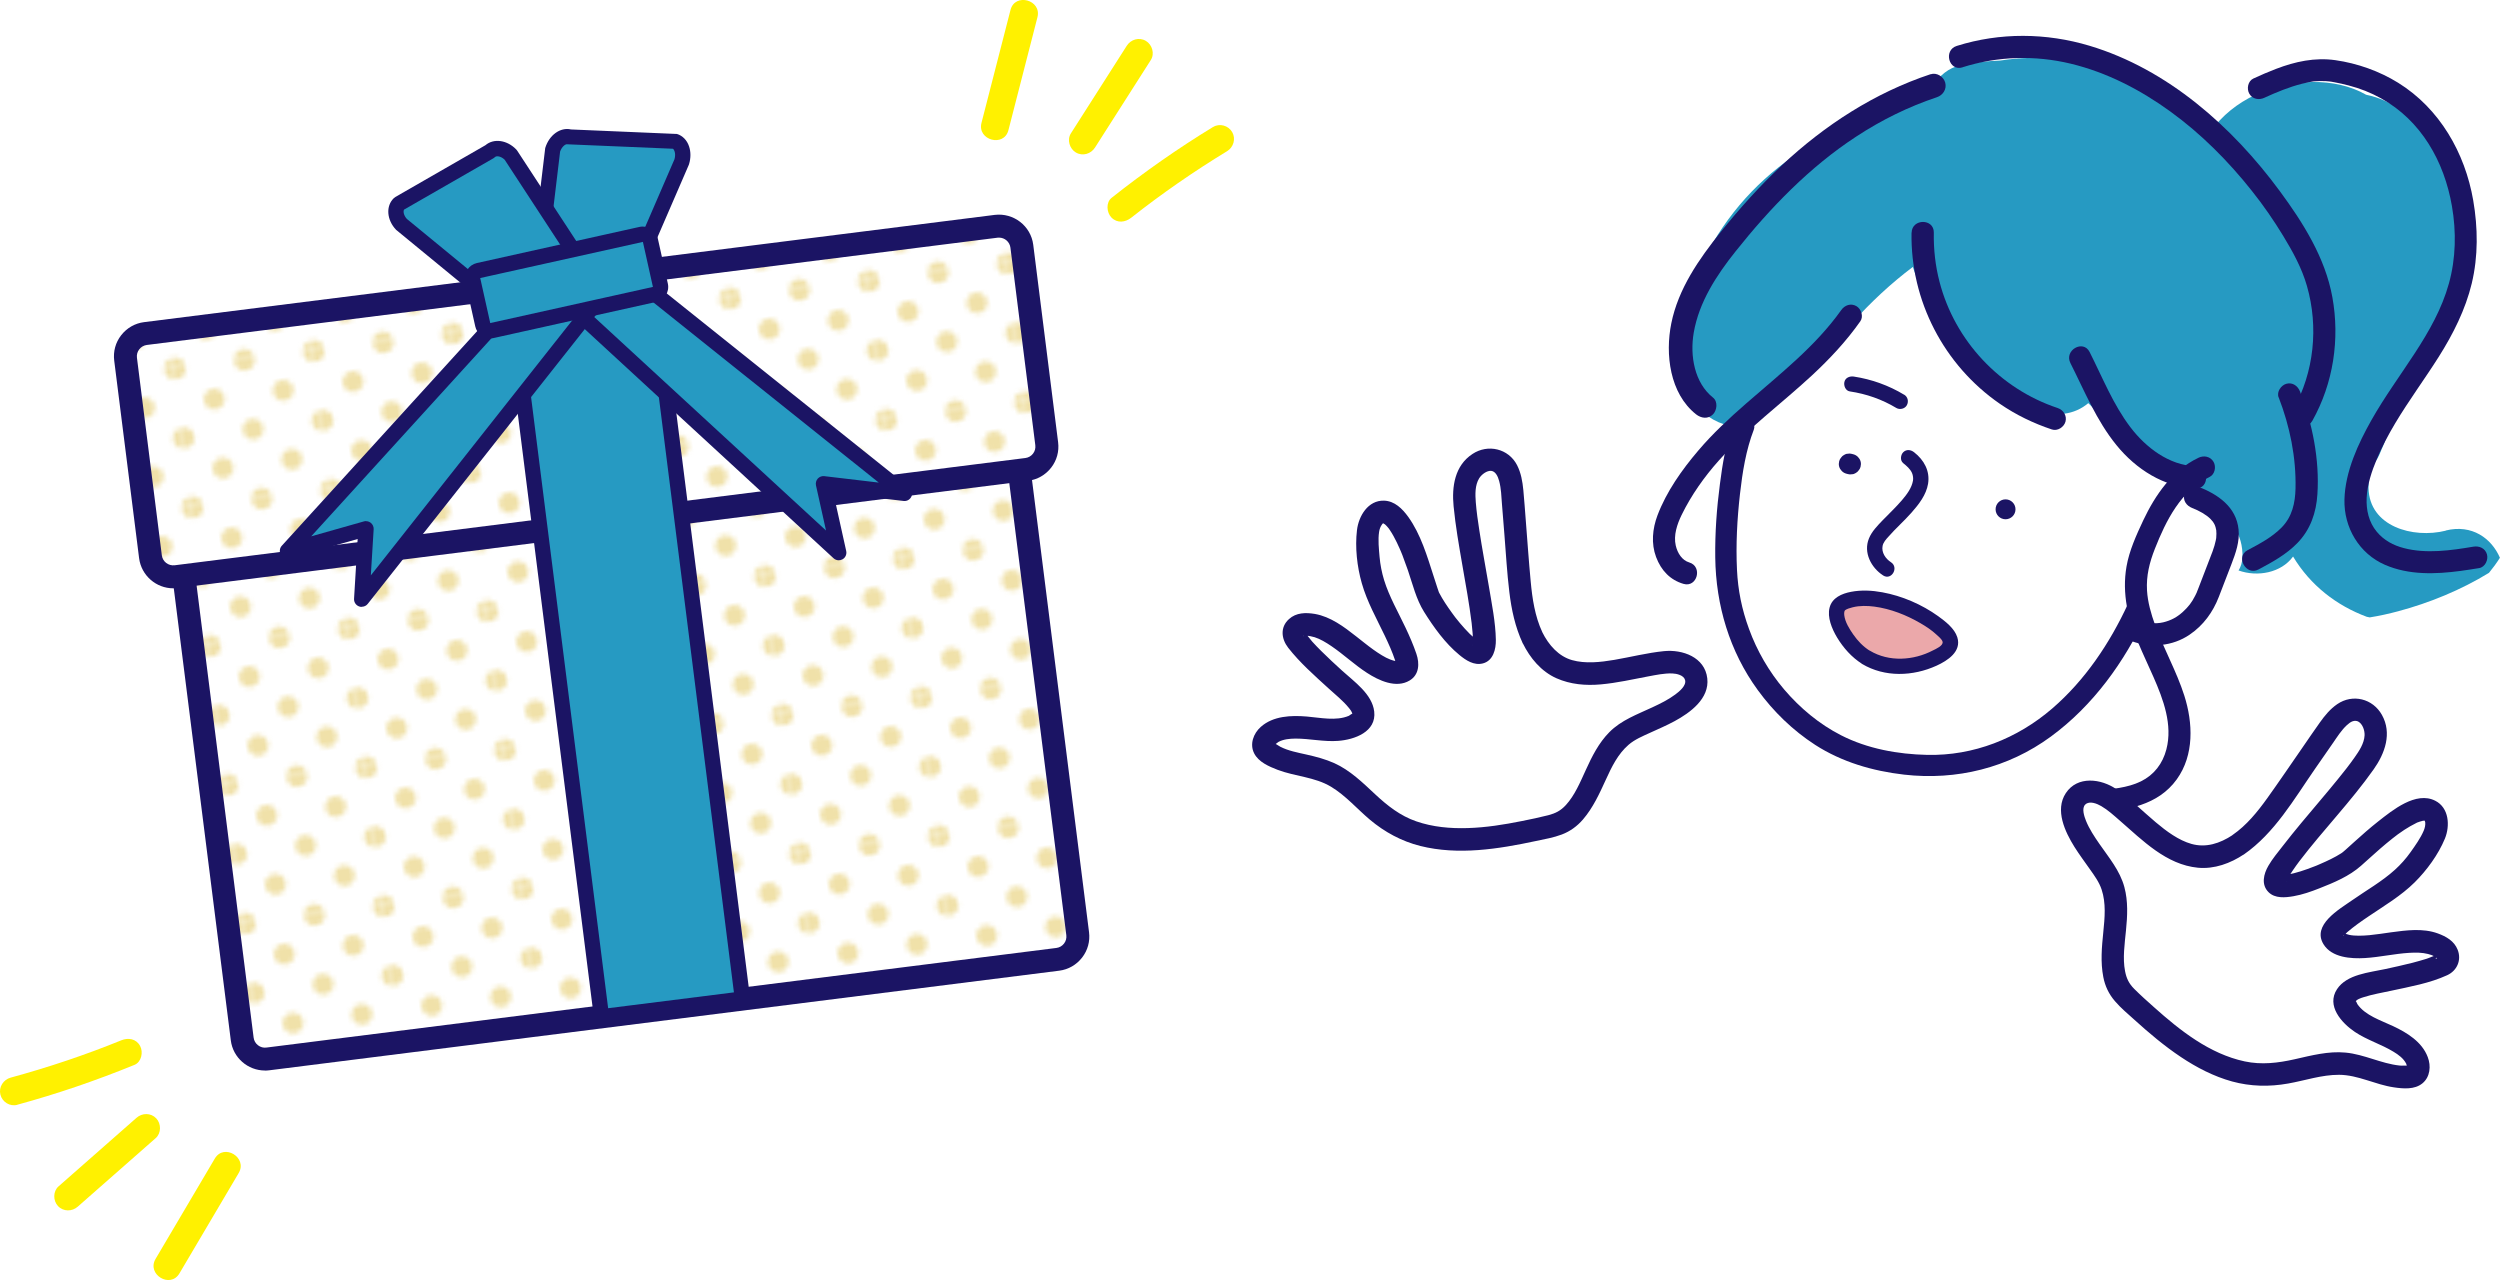
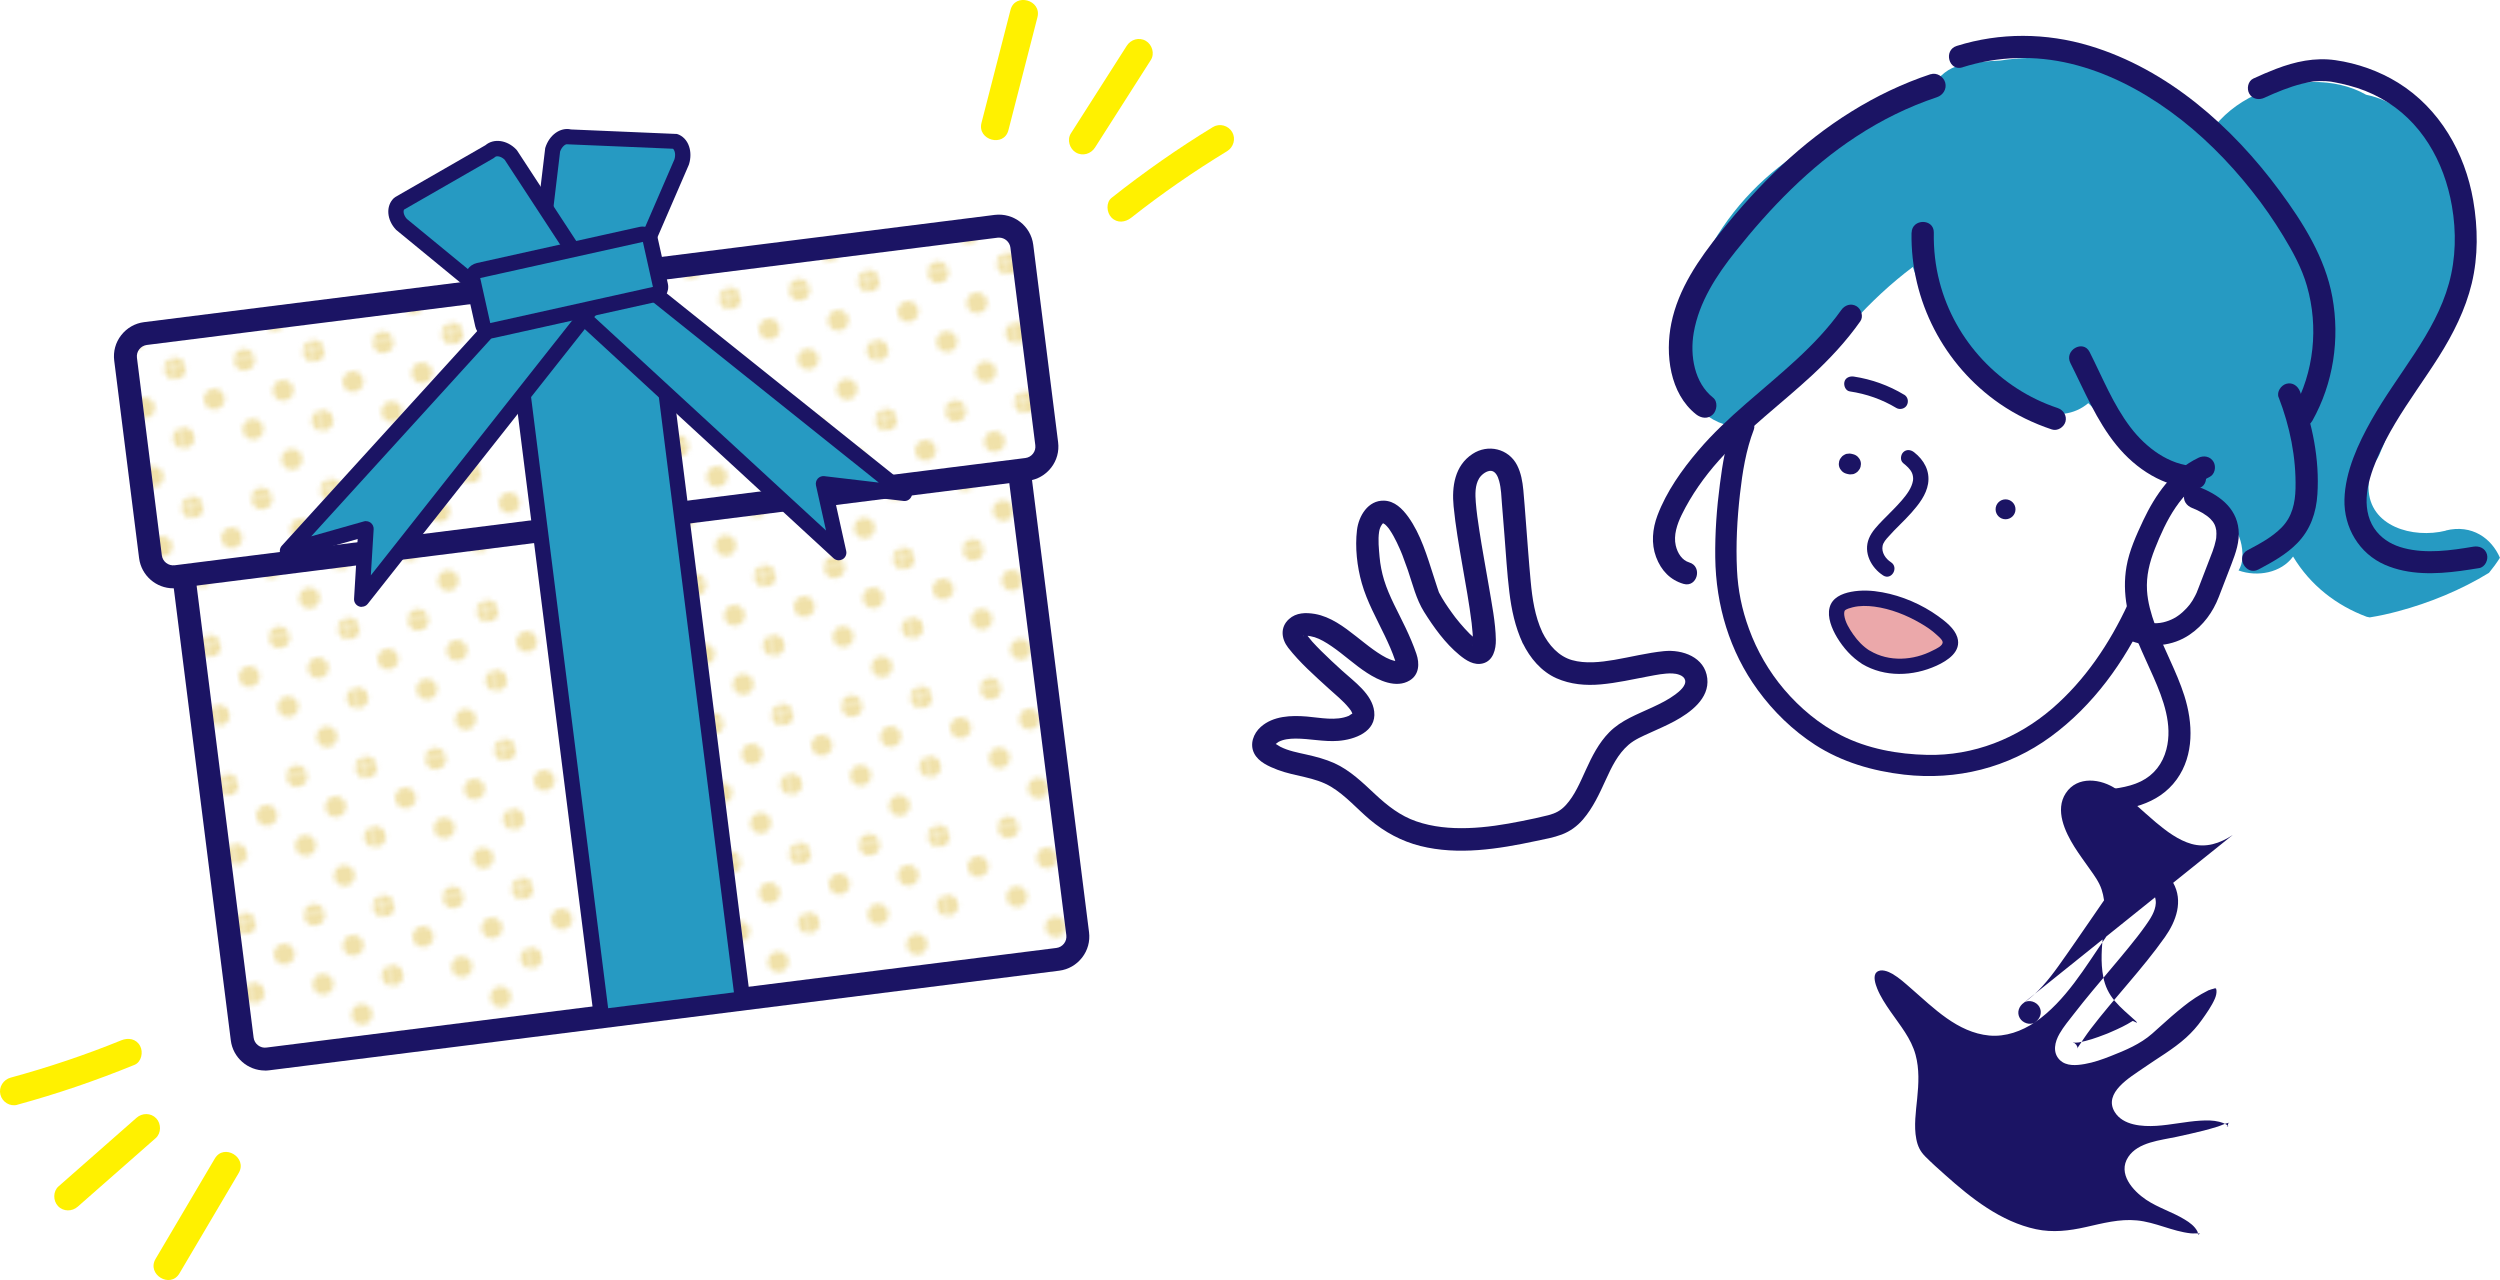
<svg xmlns="http://www.w3.org/2000/svg" width="326.57" height="167.2" viewBox="0 0 326.57 167.2">
  <defs>
    <style>
      .cls-1 {
        fill: #fff;
      }

      .cls-2 {
        fill: #269ac2;
      }

      .cls-3 {
        fill: #f0e1a9;
      }

      .cls-4 {
        fill: #1b1464;
      }

      .cls-5 {
        fill: none;
      }

      .cls-6 {
        fill: url(#_0_dpi_30__7);
      }

      .cls-7 {
        fill: #eba8aa;
      }

      .cls-8 {
        fill: #fff100;
      }
    </style>
    <pattern id="_0_dpi_30__7" data-name="10 dpi 30% 7" x="0" y="0" width="28.8" height="28.8" patternTransform="translate(-3323.14 -7061.31) rotate(-7.19) scale(.63)" patternUnits="userSpaceOnUse" viewBox="0 0 28.8 28.8">
      <g>
        <rect class="cls-5" x="0" y="0" width="28.8" height="28.8" />
        <g>
          <path class="cls-3" d="M28.8,30.96c1.19,0,2.16-.97,2.16-2.16s-.97-2.16-2.16-2.16-2.16,.97-2.16,2.16,.97,2.16,2.16,2.16Z" />
          <path class="cls-3" d="M14.4,30.96c1.19,0,2.16-.97,2.16-2.16s-.97-2.16-2.16-2.16-2.16,.97-2.16,2.16,.97,2.16,2.16,2.16Z" />
          <path class="cls-3" d="M28.8,16.56c1.19,0,2.16-.97,2.16-2.16s-.97-2.16-2.16-2.16-2.16,.97-2.16,2.16,.97,2.16,2.16,2.16Z" />
          <path class="cls-3" d="M14.4,16.56c1.19,0,2.16-.97,2.16-2.16s-.97-2.16-2.16-2.16-2.16,.97-2.16,2.16,.97,2.16,2.16,2.16Z" />
-           <path class="cls-3" d="M7.2,23.76c1.19,0,2.16-.97,2.16-2.16s-.97-2.16-2.16-2.16-2.16,.97-2.16,2.16,.97,2.16,2.16,2.16Z" />
          <path class="cls-3" d="M21.6,23.76c1.19,0,2.16-.97,2.16-2.16s-.97-2.16-2.16-2.16-2.16,.97-2.16,2.16,.97,2.16,2.16,2.16Z" />
          <path class="cls-3" d="M7.2,9.36c1.19,0,2.16-.97,2.16-2.16s-.97-2.16-2.16-2.16-2.16,.97-2.16,2.16,.97,2.16,2.16,2.16Z" />
          <path class="cls-3" d="M21.6,9.36c1.19,0,2.16-.97,2.16-2.16s-.97-2.16-2.16-2.16-2.16,.97-2.16,2.16,.97,2.16,2.16,2.16Z" />
        </g>
        <g>
          <path class="cls-3" d="M0,30.96c1.19,0,2.16-.97,2.16-2.16s-.97-2.16-2.16-2.16-2.16,.97-2.16,2.16,.97,2.16,2.16,2.16Z" />
          <path class="cls-3" d="M0,16.56c1.19,0,2.16-.97,2.16-2.16s-.97-2.16-2.16-2.16-2.16,.97-2.16,2.16,.97,2.16,2.16,2.16Z" />
        </g>
        <g>
          <path class="cls-3" d="M28.8,2.16c1.19,0,2.16-.97,2.16-2.16s-.97-2.16-2.16-2.16-2.16,.97-2.16,2.16,.97,2.16,2.16,2.16Z" />
          <path class="cls-3" d="M14.4,2.16c1.19,0,2.16-.97,2.16-2.16s-.97-2.16-2.16-2.16-2.16,.97-2.16,2.16,.97,2.16,2.16,2.16Z" />
        </g>
        <path class="cls-3" d="M0,2.16c1.19,0,2.16-.97,2.16-2.16S1.19-2.16,0-2.16-2.16-1.19-2.16,0-1.19,2.16,0,2.16Z" />
      </g>
    </pattern>
  </defs>
  <g id="_イヤー_1" data-name="レイヤー 1" />
  <g id="_イヤー_2" data-name="レイヤー 2">
    <g id="contents">
      <g>
        <g>
          <g>
            <path class="cls-1" d="M291.9,69.91c.06-2.52-.91-4.75-2.6-6.33,.24-.79,.45-1.59,.64-2.4,4.33-3.63,7.49-8.73,8.39-14.33,.31-1.91,.68-4.11,.2-6.03-.49-1.95-1.84-3.53-3.61-4.27,.43-1.18,.65-2.38,.63-3.5,.3-2.53,.17-5.15-1.18-7.4-1.38-2.3-3.52-3.85-6.06-4.36v-.04c.11-.58,.17-1.17,.17-1.77,0-7.7-8.19-10.42-14.93-10.32-.29-.1-.58-.18-.88-.26-2.39-.59-4.89-.42-7.22,.33-.94-1.22-2.37-2.06-3.98-1.94-15.82,1.2-26.5,14.19-34.25,26.75-2.51,4.06-2.53,9.16,1.72,12.09,.1,.07,.2,.13,.31,.2-.05,.27-.09,.53-.13,.8-1.13-.22-2.34-.14-3.51,.31-2.74,1.06-4.22,3.65-4.75,6.47,1.26-.16,2.52,.55,3.27,1.6,1.23,1.75,2.41,3.52,3.34,5.45,.24,.49,.36,1,.39,1.49,.62,1.75-.37,4.04-2.3,4.43,.42,.34,.87,.65,1.34,.91,0,.02,.02,.04,.03,.05-.11,.23-.19,.47-.26,.73-.56,2.21-.74,4.35-.61,6.41-.36,.88-.67,1.79-.86,2.73,.35,.49,.56,1.12,.52,1.91-.02,.41,0,.82,.02,1.22,.3,1.18,.57,2.37,.87,3.54,1.41,3.28,4.31,5.94,7.48,7.6,1.02,.54,1.51,1.35,1.6,2.21,5.91,3.63,12.75,5.49,19.6,6.32,.24,.03,.47,.08,.68,.15,1.8-.49,3.6-1.01,5.38-1.57,1.16-.36,2.17-.24,2.98,.18-.02-.41-.06-.82-.13-1.23,.12-.54,.21-1.08,.27-1.61,1.51-1.03,2.95-2.16,4.29-3.41,2.12-1.96,3.99-4.25,5.57-6.66,.82-1.25,1.71-2.69,2.37-4.2,.47-.15,.94-.33,1.4-.52,.31,.17,.63,.33,.96,.47,2.37,.99,4.78,.84,7.09-.26,3.02-1.44,4.64-4.69,4.59-7.92,.7-1.22,1.14-2.59,1.18-4.04Z" />
            <path class="cls-2" d="M319.49,69.32c-4.32,1.07-10-.56-10.09-5.56-.02-.92,.1-1.86,.29-2.81,.47-.42,.86-.93,1.12-1.55,.96-2.3,1.93-4.6,2.89-6.9,1.6-2.33,3.06-4.74,4.34-7.29,.06-.06,.13-.12,.19-.19,7.08-7.82,5.44-18.61-.46-26.57-2.28-3.08-5.24-5.38-8.68-6.07-2.1-1.2-4.56-1.7-7.04-1.67-5.21,.06-10.32,2.32-13.25,6.43-6.92-7.25-17.51-10.78-27.51-9.23-1.71,.06-3.44,.25-5.2,.62-1.52,.31-2.79,1.37-3.6,2.71-1.93,.94-3.74,2.13-5.4,3.61-12.41,2.77-22.9,11.77-26.77,24.81-1.34,4.51-2.1,9.98,1.54,13.66,1.64,1.66,3.57,2.42,5.51,2.47,3.18-3.49,7.07-6.28,10.97-9.02,.08-.06,.16-.1,.24-.15,1.04-1.54,2.13-3.05,3.4-4.47,2.4-2.67,5.03-5.13,7.89-7.28,2.58,7.94,8.32,14.9,15.9,18.49,2.66,1.26,5.26,.8,7.02-.7,3.43,3.45,7.46,6.29,12.01,8.45,.5,1.77,1.18,3.52,1.91,5.21,.51-.12,1.04-.12,1.54,.02,2.97,.85,4.83,3.42,4.67,6.53-.03,.62-.21,1.17-.5,1.65,2.47,.88,5.56,.32,7.12-1.82,2.26,3.77,5.68,6.4,9.62,7.87,.13,.03,.26,.05,.39,.08,1.29-.2,2.54-.49,3.71-.8,4.08-1.09,8.2-2.77,11.87-5.02,.51-.62,.99-1.27,1.43-1.97-1.09-2.53-3.64-4.41-7.08-3.56Z" />
            <g>
              <path class="cls-4" d="M278.47,83.76c2.5,.91,5.33,.66,7.55-.85,1.8-1.22,3.04-2.93,3.82-4.94,.55-1.43,1.1-2.85,1.65-4.28s1.09-2.94,.93-4.51c-.29-2.98-2.72-4.62-5.3-5.62-.73-.28-1.59,.32-1.78,1.02-.22,.82,.29,1.49,1.02,1.78,.93,.36,1.84,.87,2.41,1.45,.07,.07,.4,.48,.25,.27,.1,.14,.18,.29,.26,.43,0,0,.16,.36,.08,.17s.05,.18,.05,.17c.03,.1,.13,.64,.09,.34,.04,.35,.03,.71,0,1.07-.02,.25,.07-.35-.01,.07-.02,.09-.03,.18-.05,.27-.05,.23-.11,.45-.17,.68-.14,.5-.33,.97-.52,1.46l-1.55,4.03c-.07,.18-.14,.36-.21,.53,0,.02-.02,.04-.02,.06-.11,.28-.05,.11-.02,.05-.06,.14-.13,.27-.2,.41-.46,.9-.87,1.43-1.61,2.11s-1.55,1.12-2.55,1.36c-1.1,.26-2.26,.09-3.39-.32-.74-.27-1.58,.31-1.78,1.02-.22,.81,.28,1.51,1.02,1.78h0Z" />
              <path class="cls-4" d="M277.97,78.9c-2.38,5.13-5.59,9.94-9.89,13.65-4.56,3.93-10.28,6.19-16.32,6.06-3.84-.08-7.82-.8-11.26-2.56-2.86-1.46-5.37-3.56-7.45-6-1.97-2.32-3.54-5.03-4.58-7.89-.96-2.62-1.44-5.08-1.57-7.71-.16-3.31,.02-6.64,.39-9.92,.32-2.83,.78-5.74,1.81-8.41,.27-.7-.31-1.52-.98-1.71-.79-.21-1.43,.28-1.71,.98-.97,2.49-1.4,5.2-1.74,7.84-.42,3.18-.65,6.39-.61,9.6,.08,6.22,1.86,12.25,5.56,17.32,2.05,2.81,4.56,5.25,7.49,7.15,3.49,2.25,7.52,3.42,11.62,3.89,6.85,.78,13.6-.88,19.17-4.97,5.51-4.04,9.61-9.74,12.47-15.9,.32-.68,.2-1.5-.49-1.91-.6-.35-1.59-.19-1.91,.49h0Z" />
            </g>
            <path class="cls-4" d="M249.7,30.39c-.16,8.88,4.24,17.33,11.54,22.36,2.09,1.44,4.39,2.55,6.79,3.35,.74,.25,1.58-.3,1.78-1.02,.21-.79-.28-1.53-1.02-1.78-7.55-2.51-13.43-8.78-15.43-16.47-.55-2.11-.79-4.27-.75-6.45,.03-1.86-2.86-1.85-2.9,.02h0Z" />
            <path class="cls-4" d="M256.35,8.79c4.6-1.45,9.46-1.6,14.15-.47,4.72,1.14,9.08,3.4,13,6.24,4.03,2.92,7.59,6.5,10.67,10.39,1.49,1.87,2.85,3.84,4.09,5.88s2.42,4.18,3.09,6.52c1.54,5.36,.94,11.27-1.79,16.14-.91,1.63,1.58,3.1,2.5,1.47,2.74-4.89,3.61-10.65,2.61-16.15-.93-5.13-3.81-9.7-6.86-13.84-6.21-8.43-14.66-15.93-24.85-18.99-5.66-1.7-11.71-1.76-17.36,.02-1.77,.56-1.03,3.36,.76,2.8h0Z" />
            <path class="cls-4" d="M297.66,51.91c1.46,3.78,2.29,7.83,2.2,11.89-.04,1.89-.44,3.7-1.8,5.09-1.27,1.3-2.9,2.15-4.48,2.99s-.2,3.38,1.44,2.51c1.8-.95,3.64-1.97,5.07-3.44,1.72-1.76,2.48-3.98,2.63-6.41,.29-4.5-.65-9.21-2.27-13.39-.28-.73-.97-1.24-1.78-1.02-.69,.19-1.3,1.04-1.02,1.78h0Z" />
            <path class="cls-4" d="M252.19,9.69c-7.31,2.43-13.81,6.64-19.41,11.88-2.9,2.71-5.55,5.67-8.04,8.77-2.82,3.52-5.51,7.39-6.42,11.89-.82,4.04-.21,9.16,3.23,11.89,.66,.52,1.55,.66,2.2,.02,.54-.53,.68-1.68,.02-2.2-2.43-1.93-3.04-5.47-2.52-8.49,.69-4,2.98-7.5,5.47-10.62,4.52-5.68,9.66-11.01,15.77-15,3.28-2.15,6.8-3.89,10.52-5.13,.8-.26,1.32-1.07,1.09-1.91-.21-.78-1.11-1.36-1.91-1.09h0Z" />
            <path class="cls-4" d="M270.45,47.42c1.85,3.67,3.4,7.51,6.02,10.73,2.55,3.14,6.2,5.49,10.32,5.66,1.86,.08,1.85-2.82-.02-2.9-3.45-.15-6.45-2.44-8.47-5.09-2.27-2.98-3.66-6.52-5.34-9.84-.84-1.67-3.35-.22-2.51,1.44h0Z" />
            <path class="cls-4" d="M295.81,12.76c1.58-.72,3.2-1.39,4.89-1.82,.29-.07,.59-.14,.88-.2,.16-.03,.32-.06,.48-.08s-.02,0-.04,0c.09-.01,.17-.02,.26-.03,.51-.04,1.03-.06,1.54-.03,.22,.01,.44,.04,.66,.06-.29-.03-.04,0,.1,.02,.13,.02,.25,.04,.38,.07,.61,.11,1.22,.25,1.83,.41,1.53,.4,2.88,.93,4.25,1.69,5.22,2.9,8.24,8.22,9.25,14.07,.58,3.34,.52,6.84-.4,10.13-.91,3.28-2.59,6.23-4.44,9.07-1.89,2.91-3.96,5.72-5.67,8.75s-3.44,6.72-3.53,10.38c-.09,3.66,1.92,7.07,5.31,8.54,3.1,1.34,6.57,1.23,9.85,.79,.82-.11,1.63-.24,2.44-.37,.77-.13,1.21-1.07,1.02-1.78-.22-.81-1-1.15-1.78-1.02-2.94,.5-6.16,.95-9.07,.19-1.39-.36-2.61-1.01-3.55-2.14-1.04-1.25-1.39-2.83-1.32-4.43,.08-1.75,.67-3.48,1.34-5.09s1.5-3.15,2.39-4.65c1.78-2.98,3.85-5.77,5.7-8.7s3.48-6.15,4.3-9.57c.85-3.56,.81-7.25,.19-10.85-1.07-6.2-4.39-12-9.81-15.36-2.47-1.53-5.33-2.54-8.2-2.95-2.68-.38-5.24,.18-7.75,1.14-1,.38-1.99,.81-2.96,1.26-.71,.33-.9,1.34-.53,1.98,.42,.73,1.26,.86,1.98,.53h0Z" />
            <path class="cls-4" d="M287.18,59.8c-3.41,1.61-5.64,4.85-7.21,8.17-.9,1.92-1.83,3.95-2.19,6.04-.3,1.74-.26,3.47,.05,5.21,.59,3.25,2.17,6.23,3.48,9.23,1.28,2.92,2.52,6.22,1.68,9.44-.48,1.85-1.6,3.33-3.33,4.18s-3.86,1.03-5.8,1.17c-.78,.06-1.44,.64-1.44,1.46,0,.74,.67,1.5,1.46,1.44,3.92-.28,8.02-.93,10.47-4.34,2.29-3.18,2.12-7.37,.98-10.94-1.01-3.17-2.68-6.08-3.81-9.2-.53-1.47-.97-3.01-1.06-4.53-.11-1.92,.32-3.65,1.03-5.45,1.44-3.65,3.4-7.62,7.13-9.37,.71-.33,.9-1.34,.53-1.98-.42-.72-1.27-.87-1.98-.53h0Z" />
            <path class="cls-4" d="M242.09,59.34l-.19-.05c-.18-.05-.35-.06-.53-.02-.17,0-.34,.06-.49,.16-.16,.08-.28,.2-.38,.34-.12,.13-.2,.29-.25,.47l-.05,.36c0,.24,.06,.46,.18,.66l.21,.27c.17,.17,.37,.29,.61,.35l.19,.05c.18,.05,.35,.06,.53,.02,.17,0,.34-.06,.49-.16,.16-.08,.28-.2,.38-.34,.12-.13,.2-.29,.25-.47l.05-.36c0-.24-.06-.46-.18-.66l-.21-.27c-.17-.17-.37-.29-.61-.35h0Z" />
            <circle class="cls-4" cx="261.98" cy="66.53" r="1.3" />
            <path class="cls-4" d="M248.6,60.49c.45,.36,.92,.76,1.16,1.29,.14,.31,.18,.74,.13,1-.16,.96-.81,1.82-1.46,2.58-.79,.92-1.68,1.75-2.52,2.62-.67,.7-1.4,1.44-1.77,2.35-.76,1.84,.28,3.82,1.85,4.84,1.09,.7,2.1-1.03,1.02-1.73-.7-.45-1.26-1.27-1.09-2.13,.09-.47,.46-.87,.75-1.19,.96-1.1,2.06-2.06,3.03-3.16s1.92-2.32,2.16-3.77c.27-1.67-.53-3.1-1.82-4.11-.43-.34-1-.42-1.42-.01-.35,.34-.44,1.09-.01,1.42h0Z" />
            <g>
              <path class="cls-7" d="M243.74,85.88c-.2-.12-.39-.25-.58-.4-2.01-1.52-4.65-5.75-2.4-6.77,4.15-1.88,11.29,1.54,13.39,3.98,.31,.36,.61,.77,.63,1.21,.03,.71-.63,1.25-1.27,1.64-2.84,1.71-6.79,2.17-9.78,.33Z" />
              <path class="cls-4" d="M244.25,85.01c-.87-.55-1.59-1.3-2.17-2.14-.51-.73-1.06-1.61-1.17-2.52-.02-.2-.01-.35,.02-.46,.02-.08,.07-.15,.05-.13,.2-.22,.69-.34,1.03-.43,.92-.23,1.9-.21,2.83-.09,2.12,.28,4.19,1.1,6.03,2.17,.74,.43,1.47,.91,2.1,1.5,.24,.22,.73,.61,.79,.94,.08,.51-.88,.92-1.26,1.11-2.54,1.33-5.74,1.54-8.24,.04-1.11-.66-2.13,1.07-1.02,1.73,2.97,1.77,6.64,1.63,9.72,.23,1.45-.66,3.3-1.85,2.72-3.71-.36-1.16-1.55-2.07-2.5-2.76-2.13-1.53-4.72-2.65-7.3-3.12-1.36-.25-2.73-.32-4.09-.06-1.19,.23-2.45,.76-2.79,2.04s.3,2.8,.97,3.92c.83,1.37,1.91,2.59,3.27,3.45,1.09,.7,2.11-1.04,1.02-1.73Z" />
            </g>
            <path class="cls-4" d="M248.73,51.56c-2-1.21-4.26-2.02-6.57-2.37-.52-.08-1.11,.14-1.23,.71-.11,.48,.15,1.15,.71,1.23,2.19,.33,4.2,1.04,6.07,2.16,.45,.27,1.12,.12,1.38-.36s.13-1.09-.36-1.38h0Z" />
            <path class="cls-4" d="M240.52,40.5c-3.39,4.78-8.07,8.4-12.44,12.22-2.2,1.92-4.35,3.91-6.24,6.14-2.14,2.51-4.16,5.37-5.33,8.47-.65,1.73-.84,3.67-.18,5.43s1.84,3,3.58,3.51c1.79,.53,2.54-2.27,.75-2.8-.94-.28-1.53-1.21-1.76-2.21-.31-1.34,.18-2.78,.76-3.98,1.27-2.6,2.97-5,4.89-7.15,3.67-4.09,8.11-7.36,12.13-11.08,2.33-2.16,4.5-4.48,6.33-7.08,.45-.64,.12-1.61-.51-1.98-.72-.42-1.53-.13-1.98,.51h0Z" />
          </g>
          <g>
            <path class="cls-1" d="M200.19,83.29c3.39,7.09,10.17,4.32,16.24,3.38,1.01-.16,2.05-.29,3.03-.03s1.92,.99,2.1,1.99c.23,1.24-.72,2.39-1.72,3.16-1.94,1.48-4.3,2.27-6.48,3.37-4.93,2.48-4.69,8.43-8.45,11.71-.79,.69-1.86,.95-2.89,1.18-6.95,1.59-14.83,3.01-20.71-1-2.72-1.86-4.74-4.75-7.75-6.09-2.5-1.12-5.48-1.06-7.78-2.56-.25-.17-.5-.36-.64-.62-.4-.77,.3-1.68,1.06-2.1,3.17-1.71,7.31,.6,10.62-.83,.43-.18,.84-.45,1.07-.85,.6-1.05-.34-2.29-1.21-3.13-2.4-2.32-5.13-4.53-7.25-7.11-.21-.26-.42-.54-.46-.87-.09-.68,.61-1.26,1.3-1.31,4.16-.27,7.54,5.12,11.42,6.16,.77,.21,1.82,.16,2.1-.59,.13-.36,.03-.77-.1-1.14-1-3.05-2.73-5.81-3.92-8.8-.94-2.38-1.12-4.62-1.11-7.14,0-1.07,.28-2.26,1.15-2.88,3.28-2.31,6,8.85,6.77,10.71,.87,2.1,7.96,11.73,7.3,5-.54-5.51-1.8-10.63-2.43-15.93-.19-1.62-.37-3.33,.29-4.82s2.48-2.6,3.95-1.89c1.43,.69,1.74,2.56,1.87,4.14l.79,9.85c.25,3.08,.51,6.25,1.84,9.04Z" />
            <path class="cls-4" d="M198.92,84.03c.95,1.93,2.4,3.68,4.4,4.57,1.83,.81,3.82,.98,5.8,.8,2.1-.19,4.16-.66,6.22-1.05,1.02-.19,2.06-.41,3.1-.38,.58,.02,1.52,.23,1.68,.87,.19,.73-.77,1.5-1.28,1.88-.91,.68-1.95,1.19-2.98,1.67-1.98,.93-4.08,1.67-5.65,3.27-1.37,1.39-2.25,3.14-3.05,4.9-.73,1.59-1.45,3.34-2.62,4.61-.67,.73-1.34,1.07-2.29,1.32-1.14,.29-2.29,.53-3.44,.76-2.34,.47-4.69,.85-7.08,.92-2.28,.07-4.56-.13-6.73-.88-2.09-.72-3.76-2.04-5.36-3.53-1.63-1.52-3.28-3.14-5.34-4.07-1.16-.52-2.38-.84-3.62-1.12-1.15-.26-2.37-.48-3.43-1.02-.24-.12-.48-.33-.73-.42-.1-.03-.2-.21-.07,.02,0,.01,.08,.18,.03,.18-.04,0,.5-.4,.53-.42,.67-.35,1.44-.42,2.22-.43,1.86,0,3.71,.44,5.57,.3,2.14-.16,5.02-1.18,4.71-3.84-.27-2.28-2.61-3.89-4.18-5.32-.93-.85-1.86-1.7-2.75-2.59-.4-.4-.79-.8-1.17-1.22-.1-.1-1.02-1.29-1.06-1.28,.04-.01,.07,.65-.08,.56-.07-.05,.3-.04,.34-.04,.35,0,.68,.06,1.12,.19,.73,.23,1.48,.68,2.2,1.17,1.6,1.09,3.01,2.43,4.63,3.48,1.54,1,3.81,2.07,5.58,1,1.26-.76,1.31-2.22,.88-3.48-.39-1.15-.88-2.28-1.4-3.38-.97-2.06-2.15-4.08-2.82-6.26-.3-.99-.5-2-.59-3.03s-.22-2.23-.06-3.27c.05-.35,.17-.67,.37-.95,.26-.36,0,0,.16-.13,.29-.23-.18,.05,.07-.03,.29-.09-.28,.01-.04,0,.25,0-.37-.02-.06-.01,.28,0,.09,.13-.04-.04,.05,.06,.25,.15,.32,.19,.13,.08-.13-.11-.13-.1,.04,.04,.09,.08,.14,.12,.08,.08,.16,.16,.24,.24,.08,.09,.16,.18,.23,.27,.17,.2,0,0-.03-.04,.05,.08,.11,.15,.16,.23,.35,.52,.65,1.07,.92,1.63,.14,.29,.27,.58,.4,.87,.04,.09,.07,.17,.11,.26,.09,.22-.07-.18,.02,.04,.07,.17,.14,.35,.21,.52,.25,.65,.48,1.3,.71,1.95,.63,1.84,1.07,3.76,2.11,5.43,1.26,2.01,2.76,4.11,4.61,5.63,.86,.71,1.91,1.41,3.08,1.11,1.35-.35,1.71-1.86,1.69-3.07-.04-2.34-.54-4.73-.92-7.04-.41-2.43-.87-4.85-1.24-7.28-.19-1.21-.36-2.43-.46-3.65-.08-1.04-.12-2.22,.44-3.14,.34-.54,1.04-1.03,1.58-.97s.86,.68,1.03,1.32c.27,.99,.29,2.03,.37,3.05l.32,3.99c.2,2.48,.34,4.98,.64,7.45,.28,2.33,.76,4.57,1.75,6.71,.34,.72,1.36,.91,2.01,.54,.74-.42,.88-1.29,.54-2.01-.96-2.06-1.3-4.37-1.51-6.62-.25-2.65-.43-5.3-.64-7.95-.11-1.32-.19-2.65-.32-3.97-.11-1.13-.3-2.24-.82-3.26-1.12-2.17-3.81-2.79-5.82-1.46-2.32,1.52-2.72,4.25-2.47,6.83s.7,5.12,1.14,7.67,.91,5.06,1.22,7.61c.11,.91,.17,1.8,.2,2.71,0,.2,.07-.29,.02-.11-.01,.05-.03,.11-.03,.16-.04,.24-.07,.13,.05-.06-.18,.28,.18-.18,.07-.07-.08,.08-.19,.1,.18-.14-.15,.09,.22-.09,.21-.09-.14,.04,.42-.02,.12-.03,.21,0,.35,.08,.1-.01-.2-.07,.35,.21,.08,.03-.1-.06-.21-.11-.31-.18-.09-.06-.17-.12-.25-.18-.16-.1,.23,.19,.08,.06-.05-.04-.1-.08-.15-.13-.21-.19-.43-.38-.63-.58-.44-.44-.86-.91-1.26-1.38-.2-.24-.4-.49-.6-.74-.05-.07-.1-.13-.15-.2-.14-.18,.13,.18,0,0-.11-.15-.22-.3-.33-.45-.6-.83-1.18-1.69-1.65-2.59,0-.01-.1-.22-.1-.22,.02,0,.16,.44,.06,.13-.06-.18-.13-.35-.18-.53-.16-.49-.32-.99-.48-1.48-.85-2.64-1.7-5.55-3.34-7.82-.76-1.05-1.77-2.07-3.16-2.11-2.09-.06-3.31,2.01-3.53,3.85-.27,2.24,.01,4.77,.63,6.94,.68,2.4,1.93,4.61,3,6.85,.5,1.05,.98,2.11,1.35,3.22,.02,.06,.06,.31,.11,.34,.15,.1-.03,.03,.11-.08,0,0,.19-.26,.22-.18,0,0-.53-.02-.47,0-.1-.02-.43-.12-.61-.19-.64-.23-1.54-.81-2.22-1.3-.77-.55-1.49-1.15-2.24-1.73-1.59-1.25-3.33-2.56-5.37-2.92-1.19-.2-2.45-.19-3.39,.67-1.18,1.06-1.01,2.58-.11,3.74,1.53,1.96,3.43,3.63,5.26,5.3,.89,.82,1.9,1.61,2.66,2.55,.16,.2,.5,.59,.45,.87,.04-.23-.31,.12-.45,.18-1.66,.7-3.71,.24-5.48,.09-2.04-.17-4.39-.09-6.01,1.35-.97,.86-1.48,2.26-.87,3.46,.57,1.13,1.94,1.72,3.06,2.15,2.29,.87,4.85,.93,6.98,2.21,1.91,1.15,3.38,2.87,5.07,4.3,1.94,1.63,4.14,2.82,6.6,3.44,4.95,1.24,10.19,.4,15.1-.65,1.13-.24,2.3-.44,3.38-.85s1.99-1.07,2.76-1.96c1.32-1.54,2.14-3.35,2.98-5.18,.77-1.69,1.58-3.37,2.98-4.58,.81-.7,1.83-1.12,2.79-1.56,1.08-.49,2.17-.96,3.21-1.52,2.05-1.11,4.59-2.95,4.28-5.6-.32-2.77-3.24-3.8-5.67-3.55-2.18,.22-4.32,.77-6.48,1.14-1.83,.31-3.79,.52-5.52,.03s-3.04-1.94-3.9-3.68c-.35-.71-1.35-.92-2.01-.54-.73,.42-.89,1.29-.54,2.01Z" />
          </g>
          <g>
            <path class="cls-1" d="M292.39,110.34c-6.49,4.42-10.96-1.39-15.74-5.25-.79-.64-1.62-1.28-2.6-1.56s-2.15-.11-2.82,.67c-.82,.96-.58,2.43-.1,3.59,.94,2.25,2.58,4.13,3.91,6.17,3.01,4.62-.19,9.64,1.41,14.38,.34,1,1.13,1.76,1.9,2.47,5.2,4.86,11.3,10.06,18.4,9.55,3.29-.24,6.48-1.72,9.76-1.37,2.73,.29,5.27,1.85,8.01,1.7,.3-.02,.61-.06,.87-.22,.74-.46,.59-1.6,.14-2.35-1.87-3.07-6.62-3.16-8.76-6.06-.28-.37-.51-.81-.5-1.28,.01-1.21,1.45-1.81,2.62-2.09,3.24-.8,6.72-1.33,9.84-2.5,.31-.12,.63-.25,.84-.52,.42-.55,.11-1.4-.47-1.78-3.45-2.33-9.1,.63-12.96-.42-.77-.21-1.65-.78-1.51-1.57,.07-.38,.37-.68,.66-.94,2.4-2.13,5.29-3.65,7.81-5.63,2.01-1.58,3.29-3.43,4.55-5.61,.54-.93,.9-2.09,.45-3.07-1.67-3.64-9.64,4.63-11.24,5.85-1.81,1.38-12.78,6.13-8.82,.65,3.24-4.49,6.91-8.28,10.12-12.54,.98-1.3,2-2.69,2.18-4.31s-.84-3.5-2.46-3.62c-1.59-.12-2.79,1.33-3.7,2.64l-5.64,8.12c-1.76,2.54-3.58,5.14-6.14,6.88Z" />
-             <path class="cls-4" d="M291.66,109.07c-1.69,1.12-3.51,1.7-5.39,1.17-1.68-.47-3.27-1.65-4.66-2.82-1.71-1.44-3.31-3.04-5.14-4.32-1.99-1.39-5.1-1.8-6.62,.51-1.45,2.21-.1,5.05,1.13,7.02,.63,1,1.34,1.95,2.02,2.92,.59,.83,1.21,1.68,1.53,2.65,.59,1.78,.41,3.68,.22,5.55-.2,1.97-.38,3.92,0,5.88,.23,1.19,.72,2.22,1.52,3.15s1.68,1.65,2.54,2.43c1.92,1.74,3.92,3.43,6.08,4.87,2.05,1.37,4.29,2.53,6.68,3.19,2.41,.66,4.87,.71,7.32,.27,2.21-.39,4.39-1.15,6.66-1.14,2.48,.01,4.73,1.29,7.17,1.64,1.23,.18,2.69,.31,3.71-.52,1.02-.83,1.15-2.27,.7-3.44-.75-1.99-2.7-3.18-4.53-4.04-1.59-.75-3.64-1.39-4.66-2.87-.06-.08-.18-.52-.24-.31,.09-.3,.76-.51,1.02-.59,1.18-.38,2.42-.59,3.63-.85,2.44-.53,5.04-.98,7.32-2.03,1.29-.59,1.9-1.98,1.37-3.32-.45-1.15-1.5-1.74-2.6-2.14-1.95-.71-4.13-.41-6.13-.14-.93,.13-1.86,.28-2.8,.37-.89,.08-1.91,.12-2.64-.04-.15-.03-.9-.25-.84-.33,.02-.03,.07,.24,.08,.25,.15,.41-.11,.11,.06,.12,.09,0,.37-.33,.44-.39,.89-.76,1.84-1.43,2.81-2.08,2.05-1.39,4.24-2.68,6-4.43,1.59-1.58,3.09-3.63,3.95-5.71,.69-1.68,.55-4.03-1.26-4.95-2.52-1.29-5.6,1.25-7.45,2.7-1.08,.85-2.11,1.76-3.13,2.68-.38,.34-.76,.69-1.14,1.03-.14,.12-.28,.24-.42,.36-.21,.18,.19-.12,.11-.08s-.16,.11-.23,.16c-.87,.56-1.84,1.01-2.79,1.42-.15,.07-.3,.13-.46,.2,.26-.11-.09,.04-.18,.07-.33,.13-.67,.26-1.01,.38-.58,.21-1.17,.4-1.77,.55-.26,.06-.52,.12-.78,.17-.06,.01-.13,.02-.19,.03,0,0,.31-.03,.15-.02-.13,0-.26,.03-.39,.03-.1,0-.21-.02-.31,0-.22,.03,.37,.08,.09,0s0,0,.11,.07c-.24-.13,.15,.16,.17,.2,.03,.04,.17,.37,.14,.25,0-.03,.03,.4,.03,.12,0,.46-.03,.2,.02,.04,.11-.34-.1,.13,.02-.06,.54-.81,1.07-1.62,1.66-2.4,3.12-4.09,6.74-7.8,9.71-12.01,1.47-2.08,2.42-4.71,1.07-7.11-1.19-2.12-3.81-2.78-5.83-1.4-.92,.63-1.62,1.48-2.26,2.38-.78,1.09-1.53,2.2-2.29,3.3-1.53,2.21-3.04,4.44-4.61,6.63-1.27,1.77-2.69,3.52-4.5,4.77-.65,.45-.96,1.28-.54,2.01,.37,.64,1.35,1,2.01,.54,4-2.78,6.54-7.21,9.26-11.14l2.36-3.4c.57-.82,1.1-1.68,1.84-2.36,.21-.2,.49-.4,.71-.48,.29-.11,.57-.08,.77,.03,.55,.31,.84,1.11,.82,1.78-.05,1.09-.73,2.09-1.34,2.95-.68,.97-1.42,1.9-2.17,2.82-1.55,1.91-3.16,3.77-4.74,5.67-.83,1-1.64,2-2.43,3.02-.65,.84-1.36,1.68-1.89,2.6-.62,1.07-.96,2.45,.01,3.43,.85,.86,2.2,.73,3.28,.54,1.16-.2,2.29-.6,3.38-1.03,1.91-.75,3.88-1.57,5.43-2.94,.84-.74,1.66-1.5,2.51-2.24,.52-.45,1.06-.9,1.6-1.33,.47-.37,.88-.69,1.54-1.12,.52-.34,1.05-.64,1.61-.92,.3-.15-.13,.03,.11-.05,.11-.04,.22-.08,.34-.12,.11-.03,.22-.06,.33-.09,.37-.1-.18-.04,.1-.02,.09,0,.2,.01,.28,0-.25,.02-.24-.1-.05,.01,.3,.16-.27-.15-.06-.02,.19,.11-.11-.09-.12-.11,.04,.05,.1,.08,.14,.13,.08,.12-.11-.15-.1-.14,.03,.03,.07,.1,.09,.14,.02,.04,.08,.17,.01,0,0,.02,.06,.18,.06,.19,.04,.38-.05,.75-.2,1.11-.42,.98-1.1,1.93-1.71,2.79s-1.29,1.62-2.05,2.31c-1.7,1.54-3.73,2.68-5.6,3.99-1.69,1.18-5.26,3.22-3.73,5.73,1.08,1.76,3.6,1.92,5.43,1.81,1.93-.12,3.82-.56,5.76-.68,.89-.05,1.68-.05,2.47,.15,.43,.11,.59,.18,.9,.35-.03-.01,.38,.21,.26,.22,0,0-.39,.14-.02-.11-.03-.18,.05-.32,.23-.42l-.17,.1c-.46,.08-.94,.34-1.38,.48-.62,.19-1.24,.37-1.86,.53-1.18,.3-2.37,.56-3.56,.82-2.07,.45-5.01,.68-6.29,2.62-1.43,2.17,.59,4.42,2.33,5.59,1.58,1.06,3.43,1.6,5.05,2.59,.65,.39,1.3,.87,1.65,1.55,.14,.29,0,.56,.27,.33,.17-.15,.12-.03-.06-.05-.35-.05-.72,.01-1.08-.03-2.41-.26-4.61-1.46-7.04-1.69-2.24-.22-4.49,.38-6.66,.87-2.17,.49-4.32,.75-6.52,.28-4.59-.98-8.45-4.04-11.87-7.1-.87-.77-1.74-1.55-2.56-2.37-.69-.69-1.02-1.37-1.2-2.32-.33-1.69-.05-3.57,.12-5.31,.19-1.89,.29-3.82-.21-5.67-.58-2.16-2.03-3.86-3.28-5.67-.65-.94-1.3-1.92-1.73-2.98-.22-.55-.61-1.66-.09-2.14,.55-.52,1.53-.11,2.08,.21,.89,.52,1.66,1.23,2.43,1.9,2.97,2.58,6.06,5.75,10.2,6.15,2.15,.2,4.25-.57,6.01-1.75,.66-.44,.96-1.29,.54-2.01-.38-.65-1.34-.98-2.01-.54Z" />
+             <path class="cls-4" d="M291.66,109.07c-1.69,1.12-3.51,1.7-5.39,1.17-1.68-.47-3.27-1.65-4.66-2.82-1.71-1.44-3.31-3.04-5.14-4.32-1.99-1.39-5.1-1.8-6.62,.51-1.45,2.21-.1,5.05,1.13,7.02,.63,1,1.34,1.95,2.02,2.92,.59,.83,1.21,1.68,1.53,2.65,.59,1.78,.41,3.68,.22,5.55-.2,1.97-.38,3.92,0,5.88,.23,1.19,.72,2.22,1.52,3.15s1.68,1.65,2.54,2.43s-.16,.11-.23,.16c-.87,.56-1.84,1.01-2.79,1.42-.15,.07-.3,.13-.46,.2,.26-.11-.09,.04-.18,.07-.33,.13-.67,.26-1.01,.38-.58,.21-1.17,.4-1.77,.55-.26,.06-.52,.12-.78,.17-.06,.01-.13,.02-.19,.03,0,0,.31-.03,.15-.02-.13,0-.26,.03-.39,.03-.1,0-.21-.02-.31,0-.22,.03,.37,.08,.09,0s0,0,.11,.07c-.24-.13,.15,.16,.17,.2,.03,.04,.17,.37,.14,.25,0-.03,.03,.4,.03,.12,0,.46-.03,.2,.02,.04,.11-.34-.1,.13,.02-.06,.54-.81,1.07-1.62,1.66-2.4,3.12-4.09,6.74-7.8,9.71-12.01,1.47-2.08,2.42-4.71,1.07-7.11-1.19-2.12-3.81-2.78-5.83-1.4-.92,.63-1.62,1.48-2.26,2.38-.78,1.09-1.53,2.2-2.29,3.3-1.53,2.21-3.04,4.44-4.61,6.63-1.27,1.77-2.69,3.52-4.5,4.77-.65,.45-.96,1.28-.54,2.01,.37,.64,1.35,1,2.01,.54,4-2.78,6.54-7.21,9.26-11.14l2.36-3.4c.57-.82,1.1-1.68,1.84-2.36,.21-.2,.49-.4,.71-.48,.29-.11,.57-.08,.77,.03,.55,.31,.84,1.11,.82,1.78-.05,1.09-.73,2.09-1.34,2.95-.68,.97-1.42,1.9-2.17,2.82-1.55,1.91-3.16,3.77-4.74,5.67-.83,1-1.64,2-2.43,3.02-.65,.84-1.36,1.68-1.89,2.6-.62,1.07-.96,2.45,.01,3.43,.85,.86,2.2,.73,3.28,.54,1.16-.2,2.29-.6,3.38-1.03,1.91-.75,3.88-1.57,5.43-2.94,.84-.74,1.66-1.5,2.51-2.24,.52-.45,1.06-.9,1.6-1.33,.47-.37,.88-.69,1.54-1.12,.52-.34,1.05-.64,1.61-.92,.3-.15-.13,.03,.11-.05,.11-.04,.22-.08,.34-.12,.11-.03,.22-.06,.33-.09,.37-.1-.18-.04,.1-.02,.09,0,.2,.01,.28,0-.25,.02-.24-.1-.05,.01,.3,.16-.27-.15-.06-.02,.19,.11-.11-.09-.12-.11,.04,.05,.1,.08,.14,.13,.08,.12-.11-.15-.1-.14,.03,.03,.07,.1,.09,.14,.02,.04,.08,.17,.01,0,0,.02,.06,.18,.06,.19,.04,.38-.05,.75-.2,1.11-.42,.98-1.1,1.93-1.71,2.79s-1.29,1.62-2.05,2.31c-1.7,1.54-3.73,2.68-5.6,3.99-1.69,1.18-5.26,3.22-3.73,5.73,1.08,1.76,3.6,1.92,5.43,1.81,1.93-.12,3.82-.56,5.76-.68,.89-.05,1.68-.05,2.47,.15,.43,.11,.59,.18,.9,.35-.03-.01,.38,.21,.26,.22,0,0-.39,.14-.02-.11-.03-.18,.05-.32,.23-.42l-.17,.1c-.46,.08-.94,.34-1.38,.48-.62,.19-1.24,.37-1.86,.53-1.18,.3-2.37,.56-3.56,.82-2.07,.45-5.01,.68-6.29,2.62-1.43,2.17,.59,4.42,2.33,5.59,1.58,1.06,3.43,1.6,5.05,2.59,.65,.39,1.3,.87,1.65,1.55,.14,.29,0,.56,.27,.33,.17-.15,.12-.03-.06-.05-.35-.05-.72,.01-1.08-.03-2.41-.26-4.61-1.46-7.04-1.69-2.24-.22-4.49,.38-6.66,.87-2.17,.49-4.32,.75-6.52,.28-4.59-.98-8.45-4.04-11.87-7.1-.87-.77-1.74-1.55-2.56-2.37-.69-.69-1.02-1.37-1.2-2.32-.33-1.69-.05-3.57,.12-5.31,.19-1.89,.29-3.82-.21-5.67-.58-2.16-2.03-3.86-3.28-5.67-.65-.94-1.3-1.92-1.73-2.98-.22-.55-.61-1.66-.09-2.14,.55-.52,1.53-.11,2.08,.21,.89,.52,1.66,1.23,2.43,1.9,2.97,2.58,6.06,5.75,10.2,6.15,2.15,.2,4.25-.57,6.01-1.75,.66-.44,.96-1.29,.54-2.01-.38-.65-1.34-.98-2.01-.54Z" />
          </g>
        </g>
        <g>
          <g>
            <path class="cls-2" d="M70.87,40.98l7.14,2.17c.88,.27,1.89-.51,2.26-1.73l8.78-20.29c.37-1.22-.04-2.43-.91-2.69l-13.7-.55c-.88-.27-1.89,.51-2.26,1.73l-2.22,18.66c-.37,1.22,.04,2.43,.91,2.69Z" />
            <path class="cls-4" d="M78.37,44.21c-.22,0-.44-.03-.65-.1l-7.14-2.17c-.73-.22-1.31-.81-1.58-1.62-.23-.68-.24-1.47-.02-2.23l2.24-18.75c.52-1.72,1.99-2.75,3.37-2.43l13.84,.59c.73,.22,1.31,.81,1.58,1.62,.24,.71,.24,1.53,0,2.32l-.04,.11-8.76,20.24c-.47,1.47-1.63,2.43-2.84,2.43Zm-5.21-24.37l-2.24,18.74c-.12,.39-.13,.79-.02,1.09,.06,.19,.17,.32,.27,.35l7.14,2.17c.23,.07,.78-.29,1.01-1.06l.04-.11,8.75-20.23c.1-.37,.11-.75,0-1.04-.05-.15-.12-.26-.2-.32l-13.77-.58c-.25-.08-.75,.28-.99,.99Z" />
          </g>
          <g>
            <path class="cls-2" d="M76.83,37.95l-5.38,5.17c-.66,.63-1.88,.44-2.72-.44l-16.27-13.35c-.84-.88-.99-2.1-.33-2.74l11.85-6.81c.66-.63,1.88-.44,2.72,.44l9.8,14.99c.84,.88,.99,2.1,.33,2.74Z" />
            <path class="cls-4" d="M70.46,44.5c-.82,0-1.7-.37-2.4-1.08l-16.31-13.39c-1.24-1.29-1.38-3.12-.3-4.15l.2-.15,11.76-6.76c1.09-.93,2.83-.69,4.03,.56l.12,.15,9.75,14.92c.52,.57,.85,1.26,.93,1.96,.1,.82-.16,1.6-.7,2.12l-5.38,5.17c-.46,.44-1.06,.66-1.68,.66Zm-17.31-15.9l16.3,13.39c.51,.53,1.11,.6,1.31,.41l5.38-5.17c.12-.12,.11-.34,.1-.44-.04-.3-.2-.62-.46-.88l-.12-.15-9.74-14.9c-.49-.47-1.06-.53-1.25-.35l-.19,.15-11.7,6.72c-.13,.23-.06,.75,.37,1.22Z" />
          </g>
          <g>
            <g>
              <rect class="cls-1" x="26.57" y="52.13" width="110" height="80" rx="3" ry="3" transform="translate(-10.89 10.93) rotate(-7.19)" />
              <path class="cls-6" d="M138.17,125.31l-103.18,13.01c-1.64,.21-3.14-.96-3.35-2.6L22.38,62.3c-.21-1.64,.96-3.14,2.6-3.35l103.18-13.01c1.64-.21,3.14,.96,3.35,2.6l9.26,73.42c.21,1.64-.96,3.14-2.6,3.35Z" />
              <path class="cls-4" d="M34.61,139.84c-2.23,0-4.18-1.67-4.46-3.94L20.89,62.49c-.15-1.19,.17-2.37,.91-3.32,.74-.95,1.8-1.56,2.99-1.71l103.18-13.01c1.2-.15,2.37,.17,3.32,.91,.95,.74,1.56,1.8,1.71,2.99l9.26,73.42c.15,1.19-.17,2.37-.91,3.32-.74,.95-1.8,1.56-2.99,1.71l-103.18,13.01c-.19,.02-.38,.04-.57,.04ZM128.54,47.41c-.06,0-.13,0-.19,.01L25.17,60.44c-.4,.05-.75,.25-1,.57-.25,.32-.35,.71-.3,1.11l9.26,73.42c.05,.4,.25,.75,.57,1,.32,.25,.72,.36,1.11,.3l103.18-13.01c.4-.05,.75-.25,1-.57,.25-.32,.35-.71,.3-1.11l-9.26-73.42c-.05-.4-.25-.75-.57-1-.27-.21-.59-.31-.92-.31Z" />
            </g>
            <rect class="cls-1" x="16.45" y="35.58" width="118" height="32" rx="3" ry="3" transform="translate(-5.86 9.85) rotate(-7.19)" />
            <g>
              <path class="cls-6" d="M134.13,61.31l-111.12,14.01c-1.64,.21-3.14-.96-3.35-2.6l-3.25-25.8c-.21-1.64,.96-3.14,2.6-3.35l111.12-14.01c1.64-.21,3.14,.96,3.35,2.6l3.25,25.8c.21,1.64-.96,3.14-2.6,3.35Z" />
              <path class="cls-4" d="M22.63,76.85c-2.23,0-4.17-1.67-4.46-3.94l-3.25-25.8c-.15-1.19,.17-2.37,.91-3.32,.74-.95,1.8-1.56,2.99-1.71l111.12-14.01c2.46-.3,4.72,1.44,5.03,3.9l3.25,25.8c.15,1.19-.17,2.37-.91,3.32-.74,.95-1.8,1.56-2.99,1.71l-111.12,14.01c-.19,.02-.38,.04-.57,.04ZM130.5,31.04c-.06,0-.12,0-.19,.01L19.19,45.06c-.4,.05-.75,.25-1,.57-.25,.32-.35,.71-.3,1.11l3.25,25.8c.1,.82,.85,1.4,1.68,1.3l111.12-14.01c.4-.05,.75-.25,1-.57,.25-.32,.35-.71,.3-1.11l-3.25-25.8c-.1-.76-.74-1.31-1.49-1.31Z" />
            </g>
            <g>
              <rect class="cls-2" x="33.78" y="74.76" width="96" height="18.56" transform="translate(154.93 -7.62) rotate(82.81)" />
              <path class="cls-4" d="M77.71,133.94l-12.26-97.23,20.4-2.57,12.26,97.23-20.4,2.57Zm-10.03-95.5l11.76,93.26,16.43-2.07-11.76-93.26-16.43,2.07Z" />
            </g>
          </g>
        </g>
        <g>
          <path class="cls-8" d="M158.47,16.58c-4.61,2.81-9.03,5.91-13.26,9.26-.77,.61-.66,1.93-.02,2.58,.76,.77,1.8,.63,2.58,.02,3.95-3.12,8.17-6.04,12.52-8.69,.84-.51,1.17-1.62,.67-2.49s-1.65-1.19-2.49-.67h0Z" />
          <path class="cls-8" d="M147.18,5.99l-7.29,11.43c-.53,.83-.18,2.01,.65,2.5,.88,.52,1.97,.19,2.5-.65l7.29-11.43c.53-.83,.18-2.01-.65-2.5-.88-.52-1.97-.19-2.5,.65h0Z" />
          <path class="cls-8" d="M132,1.3l-3.79,14.75c-.58,2.27,2.94,3.23,3.52,.95l3.79-14.75c.58-2.27-2.94-3.23-3.52-.95h0Z" />
        </g>
        <g>
          <path class="cls-8" d="M2.26,144.31c5.21-1.42,10.31-3.17,15.31-5.21,.91-.37,1.17-1.67,.73-2.47-.51-.95-1.56-1.11-2.47-.73-4.66,1.9-9.53,3.53-14.44,4.87-.95,.26-1.58,1.23-1.34,2.21s1.25,1.6,2.21,1.34h0Z" />
          <path class="cls-8" d="M10.16,157.62l10.18-8.95c.74-.65,.73-1.88,.07-2.58-.7-.74-1.84-.73-2.58-.07l-10.18,8.95c-.74,.65-.73,1.88-.07,2.58,.7,.74,1.84,.73,2.58,.07h0Z" />
          <path class="cls-8" d="M23.44,166.34l7.74-13.11c1.19-2.02-1.92-3.92-3.12-1.89l-7.74,13.11c-1.19,2.02,1.92,3.92,3.12,1.89h0Z" />
        </g>
        <g>
          <polygon class="cls-2" points="71.57 37.19 81.57 35.19 118.16 64.44 107.57 63.19 109.57 72.19 71.57 37.19" />
          <path class="cls-4" d="M109.57,73.19c-.25,0-.49-.09-.68-.26l-38-35c-.28-.25-.39-.64-.29-1.01,.1-.36,.4-.64,.77-.71l10-2c.29-.06,.59,.02,.82,.2l36.58,29.25c.35,.28,.47,.75,.3,1.17-.17,.41-.59,.67-1.04,.61l-9.18-1.08,1.69,7.62c.09,.43-.1,.87-.48,1.08-.16,.09-.33,.13-.5,.13Zm-35.88-35.4l34.21,31.51-1.31-5.89c-.07-.32,.02-.65,.23-.89,.22-.24,.54-.36,.86-.32l7.11,.84-33.49-26.77-7.62,1.52Z" />
        </g>
        <g>
          <polygon class="cls-2" points="79.27 37.73 69.08 37.33 37.55 71.97 47.81 69.07 47.25 78.28 79.27 37.73" />
          <path class="cls-4" d="M47.25,79.28c-.12,0-.24-.02-.36-.07-.41-.16-.67-.56-.64-1l.47-7.8-8.9,2.52c-.43,.12-.89-.06-1.12-.44-.23-.38-.19-.87,.11-1.2l31.53-34.64c.2-.22,.47-.36,.78-.33l10.19,.4c.38,.01,.71,.24,.87,.58s.11,.74-.12,1.04l-32.02,40.54c-.19,.25-.49,.38-.79,.38Zm.56-11.2c.23,0,.45,.08,.63,.22,.25,.2,.39,.52,.37,.84l-.37,6.02,28.83-36.5-7.76-.31-28.86,31.71,6.89-1.95c.09-.03,.18-.04,.27-.04Z" />
        </g>
        <g>
          <rect class="cls-2" x="62.11" y="32.88" width="23.77" height="8.03" rx="1" ry="1" transform="translate(-6.24 16.91) rotate(-12.52)" />
          <path class="cls-4" d="M64.03,44.2c-.92,0-1.75-.64-1.95-1.57l-1.31-5.88c-.12-.52-.02-1.06,.27-1.51,.29-.45,.73-.76,1.25-.88l21.25-4.72c1.07-.23,2.15,.44,2.39,1.52l1.31,5.89c.24,1.08-.44,2.15-1.52,2.39h0l-21.25,4.72c-.15,.03-.29,.05-.43,.05Zm19.95-12.6l-21.25,4.72,1.31,5.88,21.25-4.72-1.31-5.88Zm1.52,6.86h0Z" />
        </g>
      </g>
    </g>
  </g>
</svg>